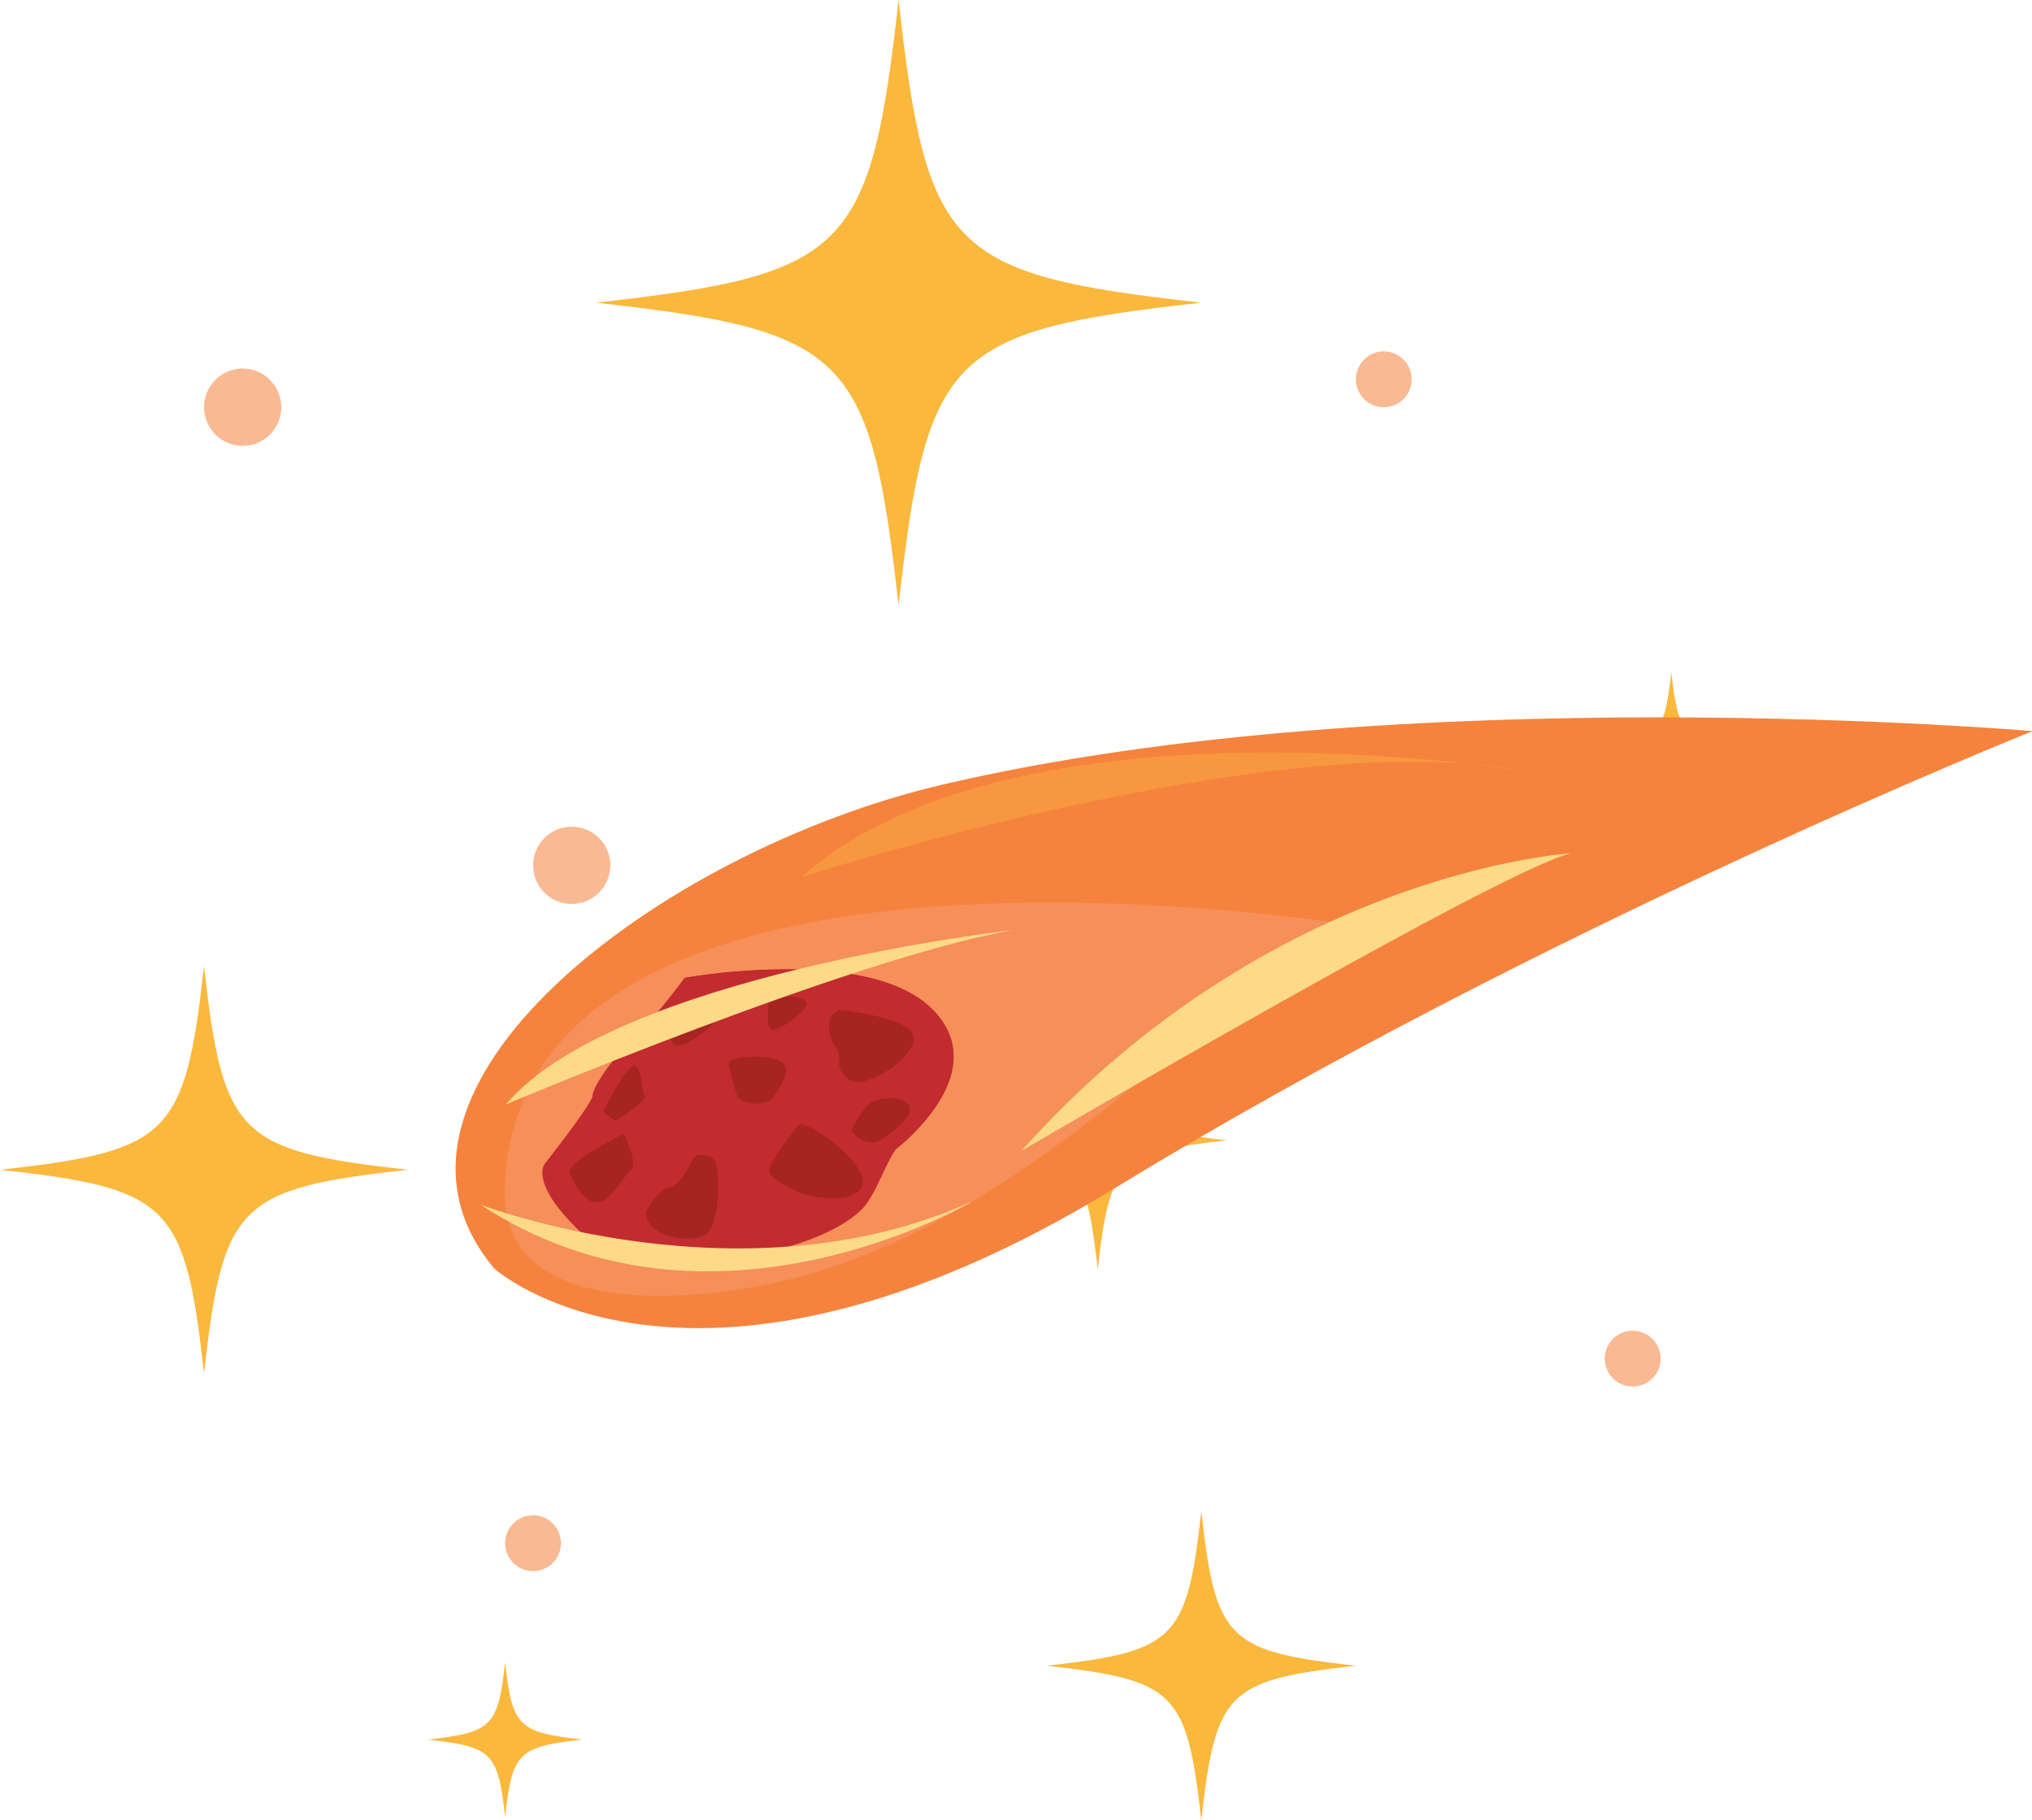
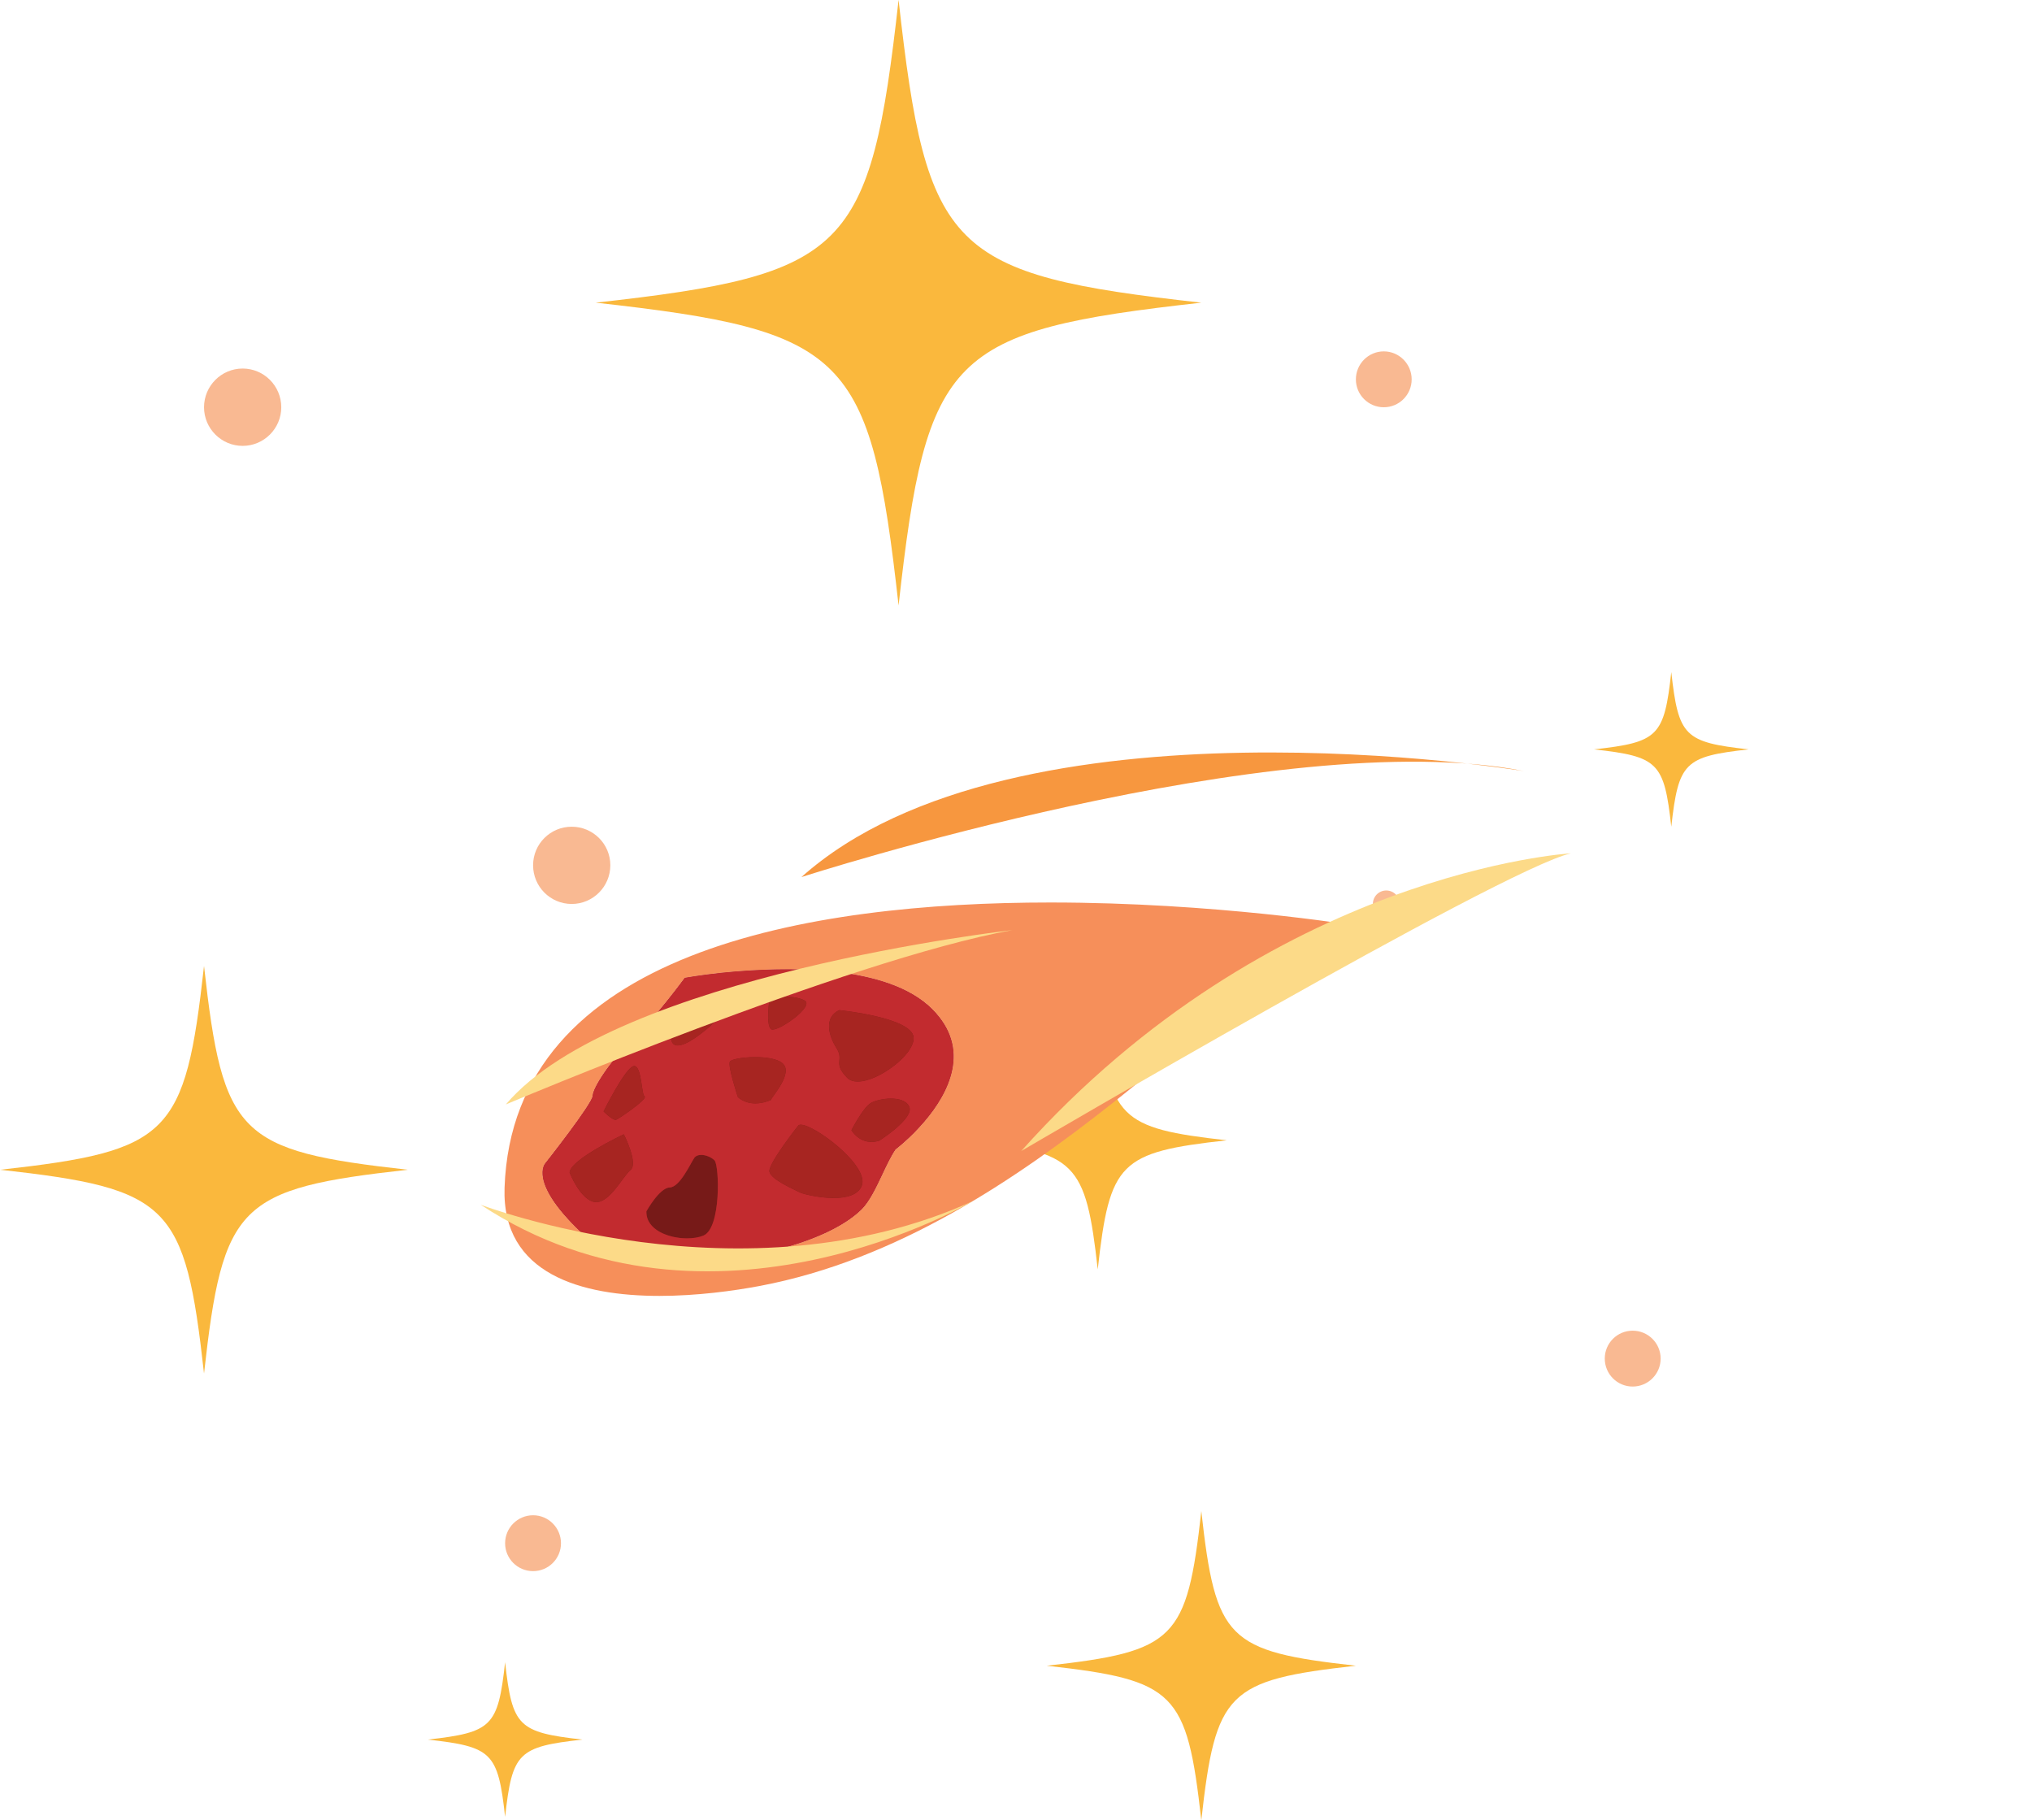
<svg xmlns="http://www.w3.org/2000/svg" height="198.4" preserveAspectRatio="xMidYMid meet" version="1.1" viewBox="101.8 113.4 221.5 198.4" width="221.5" zoomAndPan="magnify">
  <g id="surface1">
    <g id="change1_1">
      <path d="m146.25 240.9c-18.48 2.06-20.15 3.73-22.21 22.21-2.06-18.48-3.73-20.15-22.21-22.21 18.48-2.06 20.15-3.73 22.21-22.21 2.06 18.48 3.73 20.15 22.21 22.21" fill="#fab83d" />
    </g>
    <g id="change1_2">
      <path d="m232.75 146.39c-27.46 3.06-29.94 5.55-33 33-3.07-27.45-5.55-29.94-33.01-33 27.46-3.06 29.94-5.55 33.01-33 3.06 27.45 5.54 29.94 33 33" fill="#fab83d" />
    </g>
    <g id="change1_3">
      <path d="m235.53 237.69c-11.71 1.3-12.76 2.36-14.07 14.07-1.31-11.71-2.37-12.77-14.07-14.07 11.7-1.31 12.76-2.37 14.07-14.07 1.31 11.7 2.36 12.76 14.07 14.07" fill="#fab83d" />
    </g>
    <g id="change1_4">
      <path d="m249.6 294.96c-14.02 1.57-15.29 2.83-16.85 16.85-1.57-14.02-2.83-15.28-16.85-16.85 14.02-1.56 15.28-2.83 16.85-16.85 1.56 14.02 2.83 15.29 16.85 16.85" fill="#fab83d" />
    </g>
    <g id="change1_5">
      <path d="m292.41 195.08c-7.01 0.78-7.64 1.42-8.43 8.43-0.78-7.01-1.41-7.65-8.42-8.43 7.01-0.78 7.64-1.41 8.42-8.42 0.79 7.01 1.42 7.64 8.43 8.42" fill="#fab83d" />
    </g>
    <g id="change1_6">
      <path d="m165.29 303.01c-7.01 0.78-7.65 1.41-8.43 8.42-0.78-7.01-1.41-7.64-8.42-8.42 7.01-0.79 7.64-1.42 8.42-8.43 0.78 7.01 1.42 7.64 8.43 8.43" fill="#fab83d" />
    </g>
    <g id="change2_1">
      <path d="m168.33 207.71c0 2.33-1.89 4.22-4.21 4.22-2.33 0-4.21-1.89-4.21-4.22 0-2.32 1.88-4.2 4.21-4.2 2.32 0 4.21 1.88 4.21 4.2" fill="#f9b992" />
    </g>
    <g id="change2_2">
      <path d="m132.46 157.79c0 2.32-1.89 4.21-4.21 4.21s-4.21-1.89-4.21-4.21c0-2.33 1.89-4.22 4.21-4.22s4.21 1.89 4.21 4.22" fill="#f9b992" />
    </g>
    <g id="change2_3">
      <path d="m254.38 211.93c0 0.81-0.66 1.46-1.47 1.46s-1.46-0.65-1.46-1.46 0.65-1.47 1.46-1.47 1.47 0.66 1.47 1.47" fill="#f9b992" />
    </g>
    <g id="change2_4">
      <path d="m282.82 261.48c0 1.69-1.37 3.05-3.05 3.05s-3.04-1.36-3.04-3.05c0-1.68 1.36-3.04 3.04-3.04s3.05 1.36 3.05 3.04" fill="#f9b992" />
    </g>
    <g id="change2_5">
      <path d="m255.68 154.75c0 1.68-1.36 3.04-3.04 3.04s-3.04-1.36-3.04-3.04 1.36-3.05 3.04-3.05 3.04 1.37 3.04 3.05" fill="#f9b992" />
    </g>
    <g id="change2_6">
      <path d="m162.95 281.61c0 1.68-1.36 3.04-3.04 3.04-1.69 0-3.05-1.36-3.05-3.04s1.36-3.05 3.05-3.05c1.68 0 3.04 1.37 3.04 3.05" fill="#f9b992" />
    </g>
    <g id="change3_1">
-       <path d="m155.69 251.68s21.64 19.38 67.81-8.88c46.17-28.25 99.87-49.71 99.87-49.71s-68.76-5.95-118.95 5.86c-30.81 7.25-65.08 33.3-48.73 52.73" fill="#f5833d" />
-     </g>
+       </g>
    <g id="change4_1">
      <path d="m202.59 235.62c-1.58 1.87-3.17 3.06-3.17 3.06-0.52 0.77-0.98 1.75-1.44 2.73-0.71 1.49-1.41 3-2.33 3.88-1.77 1.7-4.76 3.1-8.22 4.07-7.91 2.21-18.3 2.17-22.36-1.7-5.73-5.46-3.84-7.46-3.84-7.46s5.15-6.52 5.17-7.37c0.01-0.85 1.92-3.83 4.35-6.12 2.43-2.28 5.69-6.73 5.69-6.73s1.57-0.29 3.99-0.55c3.23-0.33 7.96-0.62 12.47-0.1 4.14 0.48 8.09 1.63 10.51 4.05 4.36 4.35 1.78 9.19-0.82 12.24" fill="#9e2222" />
    </g>
    <g id="change5_1">
      <path d="m193.28 223.5s7.98 0.79 8.11 2.99c0.14 2.21-5.6 6.06-7.24 4.39-1.63-1.66-0.29-1.86-1.17-3.24-0.87-1.37-1.39-3.34 0.3-4.14" fill="#771a18" />
    </g>
    <g id="change5_2">
      <path d="m180.29 222.77c-0.15-0.09-0.38-0.13-0.72-0.12-1.08 0.04-2.77 0.86-3.6 1.55-1.01 0.83-1.41 2.85-0.57 3.11 1.01 0.31 3.01-1.38 3.69-1.95 0.61-0.51 1.98-2.12 1.2-2.59" fill="#771a18" />
    </g>
    <g id="change5_3">
      <path d="m188.8 236.1s-3.22 4.07-3.13 4.97c0.09 0.91 2.9 2.06 3.29 2.29 0.38 0.24 5.95 1.62 6.79-0.75s-6.25-7.43-6.95-6.51" fill="#771a18" />
    </g>
    <g id="change5_4">
      <path d="m197.65 237.73s3.9-2.47 3.25-3.74c-0.64-1.27-3.31-0.87-4.17-0.37-0.85 0.49-2.12 2.97-2.12 2.97s1.03 1.8 3.04 1.14" fill="#771a18" />
    </g>
    <g id="change5_5">
      <path d="m185.82 233.31c0.14-0.41 2.51-2.96 1.28-4.02s-5.48-0.65-5.74-0.18 0.87 3.87 0.87 3.87 1.14 1.21 3.32 0.43l0.27-0.1" fill="#771a18" />
    </g>
    <g id="change5_6">
      <path d="m163.89 241.21s1.17 2.99 2.75 3.21 3.03-2.79 3.9-3.5c0.87-0.72-0.74-3.89-0.74-3.89s-5.87 2.76-5.91 4.18" fill="#771a18" />
    </g>
    <g id="change5_7">
      <path d="m167.59 234.54s2.39-4.81 3.29-4.94c0.89-0.14 0.82 3.08 1.19 3.32 0.37 0.25-2.79 2.42-3.12 2.54-0.34 0.12-1.36-0.92-1.36-0.92" fill="#771a18" />
    </g>
    <g id="change5_8">
      <path d="m172.26 245.43s1.42-2.57 2.54-2.6c1.11-0.03 2.25-2.6 2.68-3.22 0.44-0.63 1.68-0.27 2.21 0.27 0.52 0.53 0.75 7.4-1.22 8.2-1.96 0.8-6.29 0.01-6.21-2.65" fill="#771a18" />
    </g>
    <g id="change5_9">
      <path d="m185.71 222.05s2.73-0.24 3.81 0.41c1.08 0.64-2.9 3.42-3.61 3.15-0.71-0.28-0.2-3.56-0.2-3.56" fill="#771a18" />
    </g>
    <g id="change6_1">
      <path d="m173.69 254.65c-8.44 0-17.21-2.33-16.89-11.8 0.9-25.83 33.28-31.08 59.49-31.08 17.98 0 33.05 2.48 33.05 2.48-13.23 4.65-34.9 33.66-64.69 39.31-2.86 0.54-6.88 1.09-10.96 1.09m13.86-35.6c-2.67 0-5.17 0.18-7.12 0.38-2.42 0.26-3.99 0.55-3.99 0.55s-3.26 4.45-5.69 6.73c-2.43 2.29-4.34 5.27-4.35 6.12-0.02 0.85-5.17 7.37-5.17 7.37s-1.89 2 3.84 7.46c2.33 2.22 6.73 3.18 11.56 3.18 3.6 0 7.42-0.54 10.8-1.48 3.46-0.97 6.45-2.37 8.22-4.07 0.92-0.88 1.62-2.39 2.33-3.88 0.46-0.98 0.92-1.96 1.44-2.73 0 0 1.59-1.19 3.17-3.06 2.6-3.05 5.18-7.89 0.82-12.24-2.42-2.42-6.37-3.57-10.51-4.05-1.78-0.21-3.6-0.28-5.35-0.28" fill="#f68f5a" />
    </g>
    <g id="change7_1">
      <path d="m176.63 250.84c-4.83 0-9.23-0.96-11.56-3.18-5.73-5.46-3.84-7.46-3.84-7.46s5.15-6.52 5.17-7.37c0.01-0.85 1.92-3.83 4.35-6.12 2.43-2.28 5.69-6.73 5.69-6.73s1.57-0.29 3.99-0.55c1.95-0.2 4.45-0.38 7.12-0.38 1.75 0 3.57 0.07 5.35 0.28 4.14 0.48 8.09 1.63 10.51 4.05 4.36 4.35 1.78 9.19-0.82 12.24-1.58 1.87-3.17 3.06-3.17 3.06-0.52 0.77-0.98 1.75-1.44 2.73-0.71 1.49-1.41 3-2.33 3.88-1.77 1.7-4.76 3.1-8.22 4.07-3.38 0.94-7.2 1.48-10.8 1.48m1.61-11.56c-0.31 0-0.59 0.09-0.76 0.33-0.43 0.62-1.57 3.19-2.68 3.22-1.12 0.03-2.54 2.6-2.54 2.6-0.06 2.01 2.38 2.95 4.43 2.95 0.67 0 1.3-0.1 1.78-0.3 1.97-0.8 1.74-7.67 1.22-8.2-0.33-0.34-0.94-0.6-1.45-0.6m-8.44-2.25s-5.87 2.76-5.91 4.18c0 0 1.17 2.99 2.75 3.21 0.05 0.01 0.11 0.01 0.16 0.01 1.52 0 2.9-2.82 3.74-3.51 0.87-0.72-0.74-3.89-0.74-3.89m19.29-1.04c-0.13 0-0.23 0.03-0.29 0.11 0 0-3.22 4.07-3.13 4.97 0.09 0.91 2.9 2.06 3.29 2.29 0.21 0.14 2.02 0.62 3.73 0.62 1.37 0 2.68-0.32 3.06-1.37 0.77-2.18-5.14-6.62-6.66-6.62m9.82-2.85c-0.86 0-1.75 0.23-2.18 0.48-0.85 0.49-2.12 2.97-2.12 2.97s0.73 1.28 2.18 1.28c0.26 0 0.55-0.04 0.86-0.14 0 0 3.9-2.47 3.25-3.74-0.31-0.63-1.13-0.85-1.99-0.85m-27.98-3.55c-0.02 0-0.04 0-0.05 0.01-0.9 0.13-3.29 4.94-3.29 4.94s0.91 0.92 1.3 0.92h0.06c0.33-0.12 3.49-2.29 3.12-2.54-0.36-0.23-0.31-3.33-1.14-3.33m13.2-0.97c-1.35 0-2.63 0.24-2.77 0.49-0.26 0.47 0.87 3.87 0.87 3.87s0.65 0.69 1.91 0.69c0.41 0 0.88-0.07 1.41-0.26l0.27-0.1c0.14-0.41 2.51-2.96 1.28-4.02-0.57-0.49-1.8-0.67-2.97-0.67m9.15-5.12c-1.69 0.8-1.17 2.77-0.3 4.14 0.88 1.38-0.46 1.58 1.17 3.24 0.28 0.28 0.67 0.41 1.14 0.41 2.27 0 6.22-2.97 6.1-4.8-0.13-2.2-8.11-2.99-8.11-2.99m-13.61-0.85h-0.1c-1.08 0.04-2.77 0.86-3.6 1.55-1.01 0.83-1.41 2.85-0.57 3.11 0.08 0.03 0.17 0.04 0.28 0.04 1.06 0 2.78-1.47 3.41-1.99 0.61-0.51 1.98-2.12 1.2-2.59-0.14-0.08-0.34-0.12-0.62-0.12m7.16-0.65c-0.64 0-1.12 0.05-1.12 0.05s-0.51 3.28 0.2 3.56c0.03 0.01 0.07 0.01 0.12 0.01 0.95 0 4.52-2.55 3.49-3.16-0.63-0.38-1.81-0.46-2.69-0.46" fill="#c22b2f" />
    </g>
    <g id="change8_1">
      <path d="m195.29 231.29c-0.47 0-0.86-0.13-1.14-0.41-1.63-1.66-0.29-1.86-1.17-3.24-0.87-1.37-1.39-3.34 0.3-4.14 0 0 7.98 0.79 8.11 2.99 0.12 1.83-3.83 4.8-6.1 4.8" fill="#a72521" />
    </g>
    <g id="change8_2">
      <path d="m175.68 227.35c-0.11 0-0.2-0.01-0.28-0.04-0.84-0.26-0.44-2.28 0.57-3.11 0.83-0.69 2.52-1.51 3.6-1.55h0.1c0.28 0 0.48 0.04 0.62 0.12 0.78 0.47-0.59 2.08-1.2 2.59-0.63 0.52-2.35 1.99-3.41 1.99" fill="#a72521" />
    </g>
    <g id="change8_3">
      <path d="m192.69 243.98c-1.71 0-3.52-0.48-3.73-0.62-0.39-0.23-3.2-1.38-3.29-2.29-0.09-0.9 3.13-4.97 3.13-4.97 0.06-0.08 0.16-0.11 0.29-0.11 1.52 0 7.43 4.44 6.66 6.62-0.38 1.05-1.69 1.37-3.06 1.37" fill="#a72521" />
    </g>
    <g id="change8_4">
      <path d="m196.79 237.87c-1.45 0-2.18-1.28-2.18-1.28s1.27-2.48 2.12-2.97c0.43-0.25 1.32-0.48 2.18-0.48s1.68 0.22 1.99 0.85c0.65 1.27-3.25 3.74-3.25 3.74-0.31 0.1-0.6 0.14-0.86 0.14" fill="#a72521" />
    </g>
    <g id="change8_5">
      <path d="m184.14 233.67c-1.26 0-1.91-0.69-1.91-0.69s-1.13-3.4-0.87-3.87c0.14-0.25 1.42-0.49 2.77-0.49 1.17 0 2.4 0.18 2.97 0.67 1.23 1.06-1.14 3.61-1.28 4.02l-0.27 0.1c-0.53 0.19-1 0.26-1.41 0.26" fill="#a72521" />
    </g>
    <g id="change8_6">
      <path d="m166.8 244.43c-0.05 0-0.11 0-0.16-0.01-1.58-0.22-2.75-3.21-2.75-3.21 0.04-1.42 5.91-4.18 5.91-4.18s1.61 3.17 0.74 3.89c-0.84 0.69-2.22 3.51-3.74 3.51" fill="#a72521" />
    </g>
    <g id="change8_7">
      <path d="m168.89 235.46c-0.39 0-1.3-0.92-1.3-0.92s2.39-4.81 3.29-4.94c0.01-0.01 0.03-0.01 0.05-0.01 0.83 0 0.78 3.1 1.14 3.33 0.37 0.25-2.79 2.42-3.12 2.54h-0.06" fill="#a72521" />
    </g>
    <g id="change8_8">
-       <path d="m176.69 248.38c-2.05 0-4.49-0.94-4.43-2.95 0 0 1.42-2.57 2.54-2.6 1.11-0.03 2.25-2.6 2.68-3.22 0.17-0.24 0.45-0.33 0.76-0.33 0.51 0 1.12 0.26 1.45 0.6 0.52 0.53 0.75 7.4-1.22 8.2-0.48 0.2-1.11 0.3-1.78 0.3" fill="#a72521" />
-     </g>
+       </g>
    <g id="change8_9">
      <path d="m186.03 225.62c-0.05 0-0.09 0-0.12-0.01-0.71-0.28-0.2-3.56-0.2-3.56s0.48-0.05 1.12-0.05c0.88 0 2.06 0.08 2.69 0.46 1.03 0.61-2.54 3.16-3.49 3.16" fill="#a72521" />
    </g>
    <g id="change9_1">
      <path d="m213.12 238.86s52.44-30.76 59.92-32.45c0 0-32.61 1.89-59.92 32.45" fill="#fcda88" />
    </g>
    <g id="change10_1">
      <path d="m189.16 209s52.09-16.84 78.78-11.55c0 0-55.55-9.2-78.78 11.55" fill="#f7973f" />
    </g>
    <g id="change9_2">
      <path d="m154.19 244.71s28.69 10.98 53.67-0.4c0 0-28.49 16.97-53.67 0.4" fill="#fcda88" />
    </g>
    <g id="change9_3">
      <path d="m156.94 233.78s37.4-15.79 55.2-19c0 0-43.2 4.87-55.2 19" fill="#fcda88" />
    </g>
  </g>
</svg>